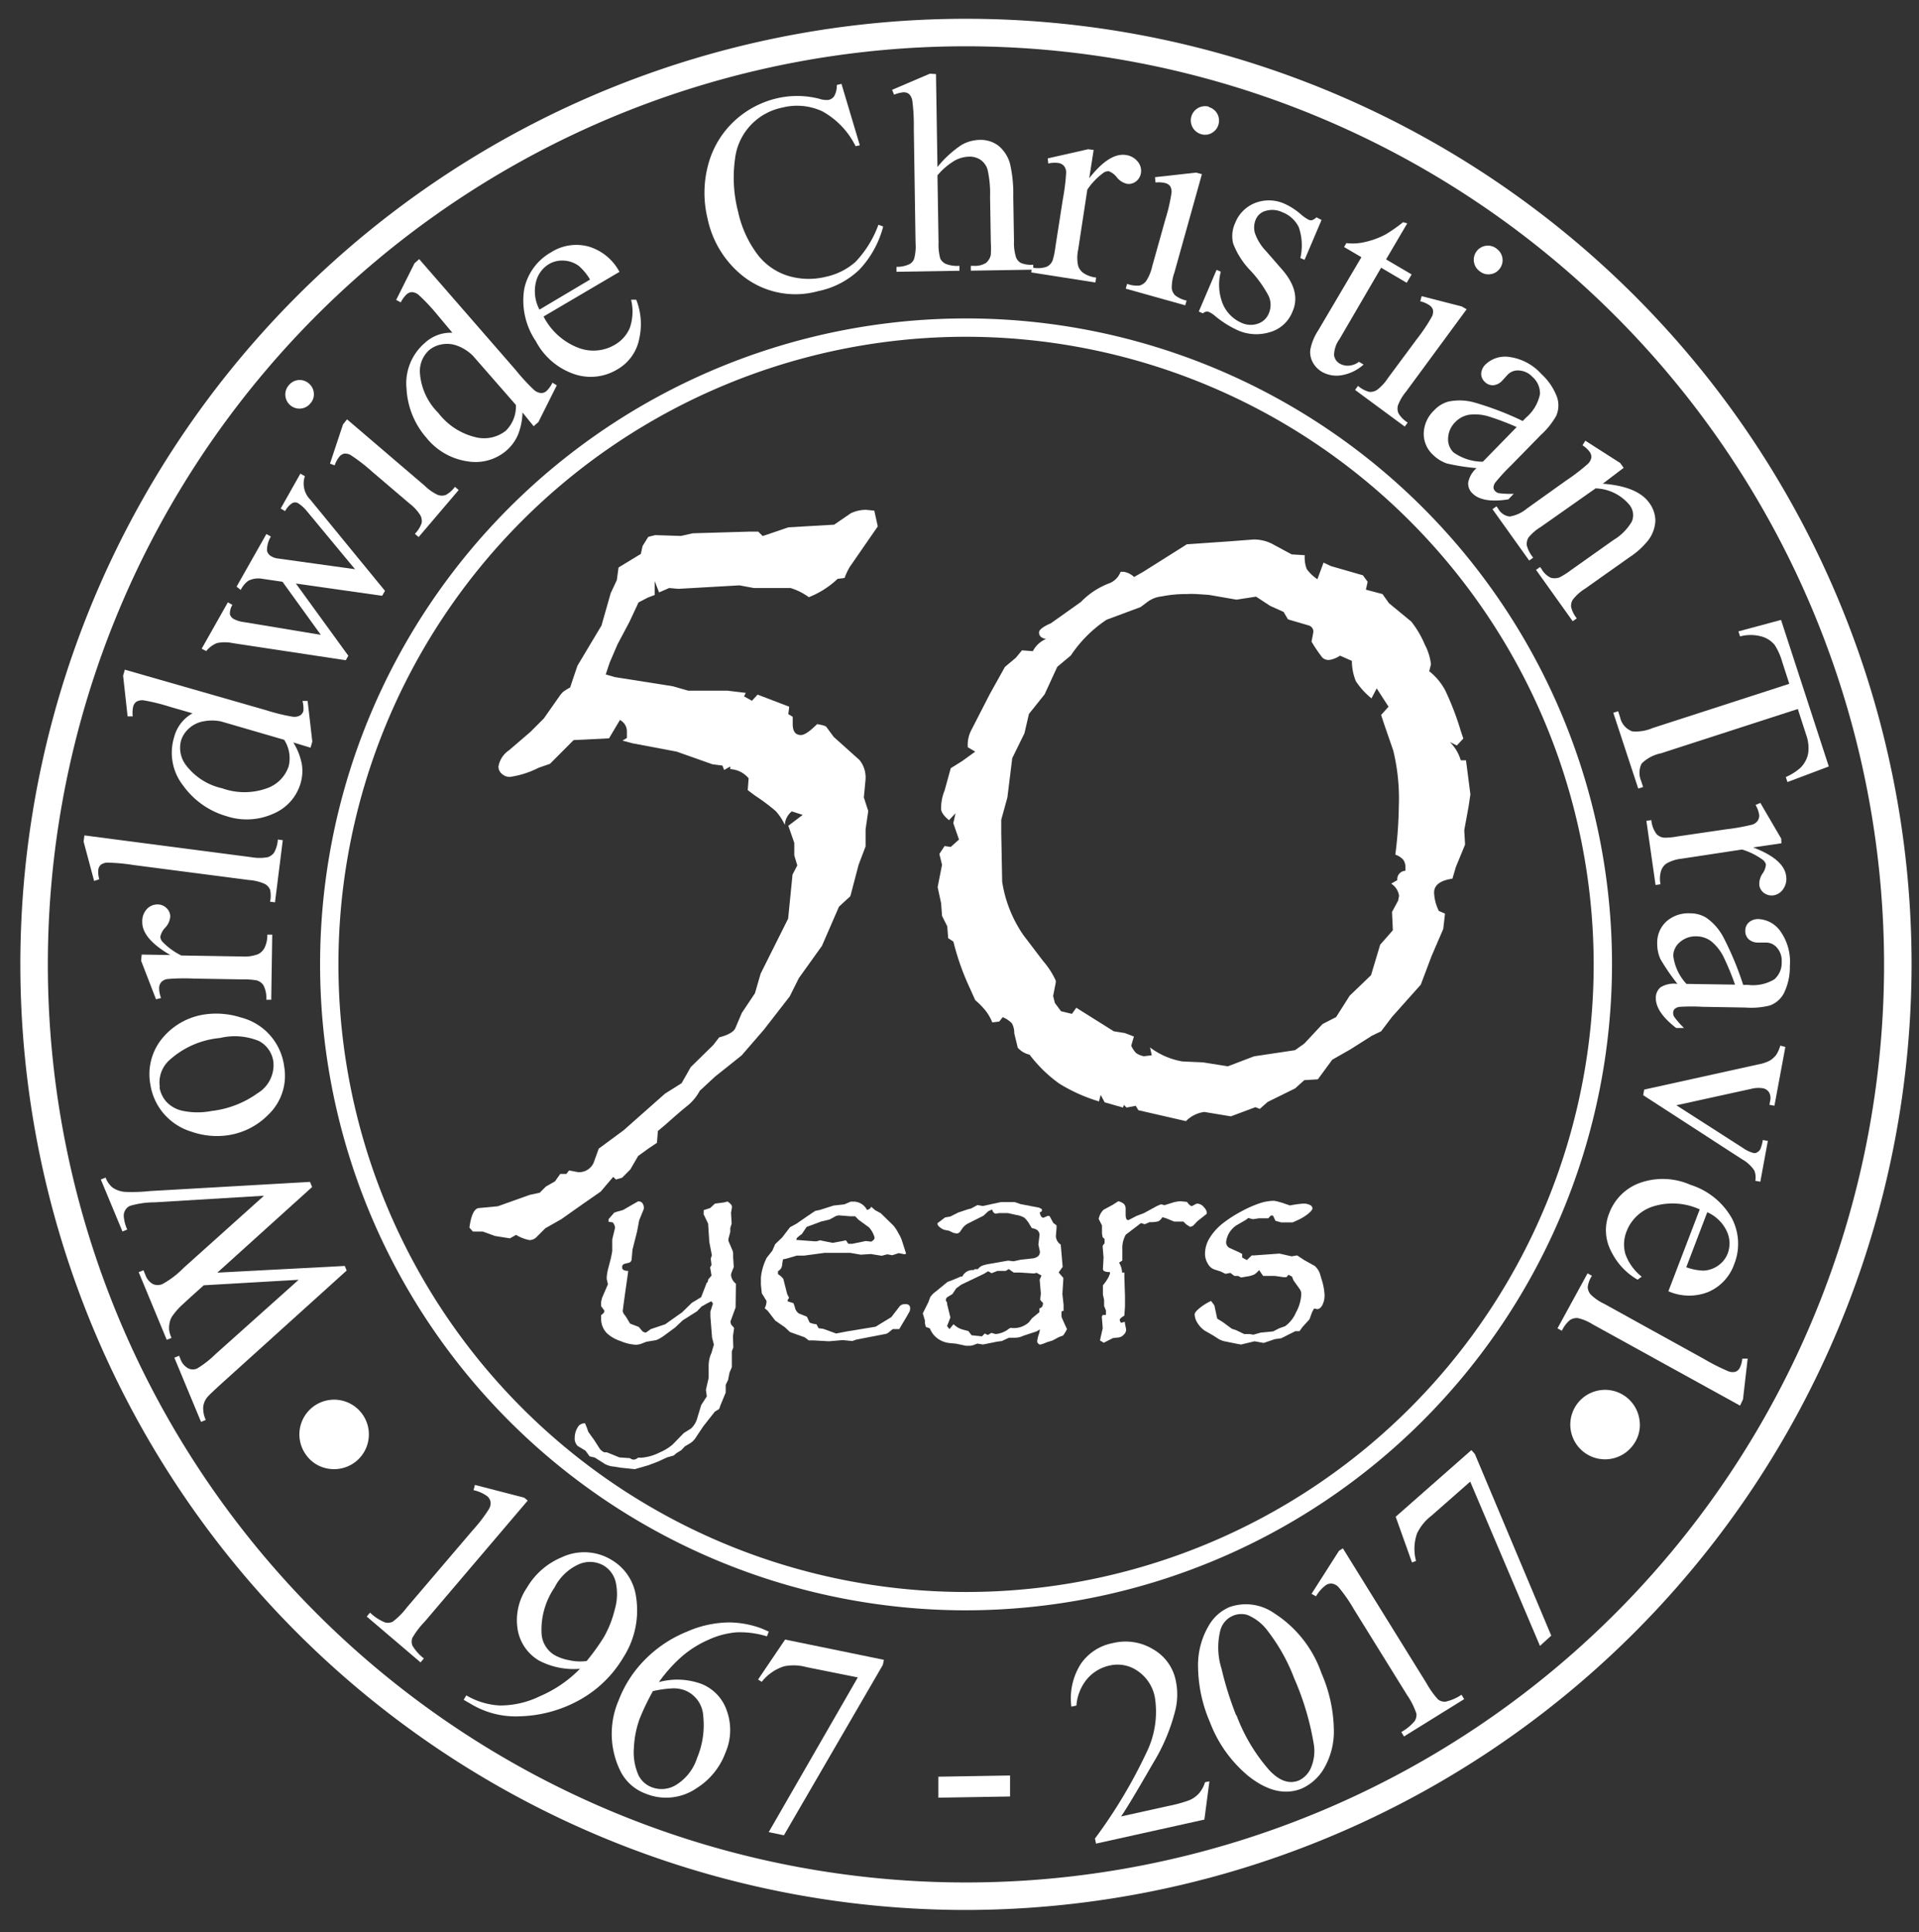
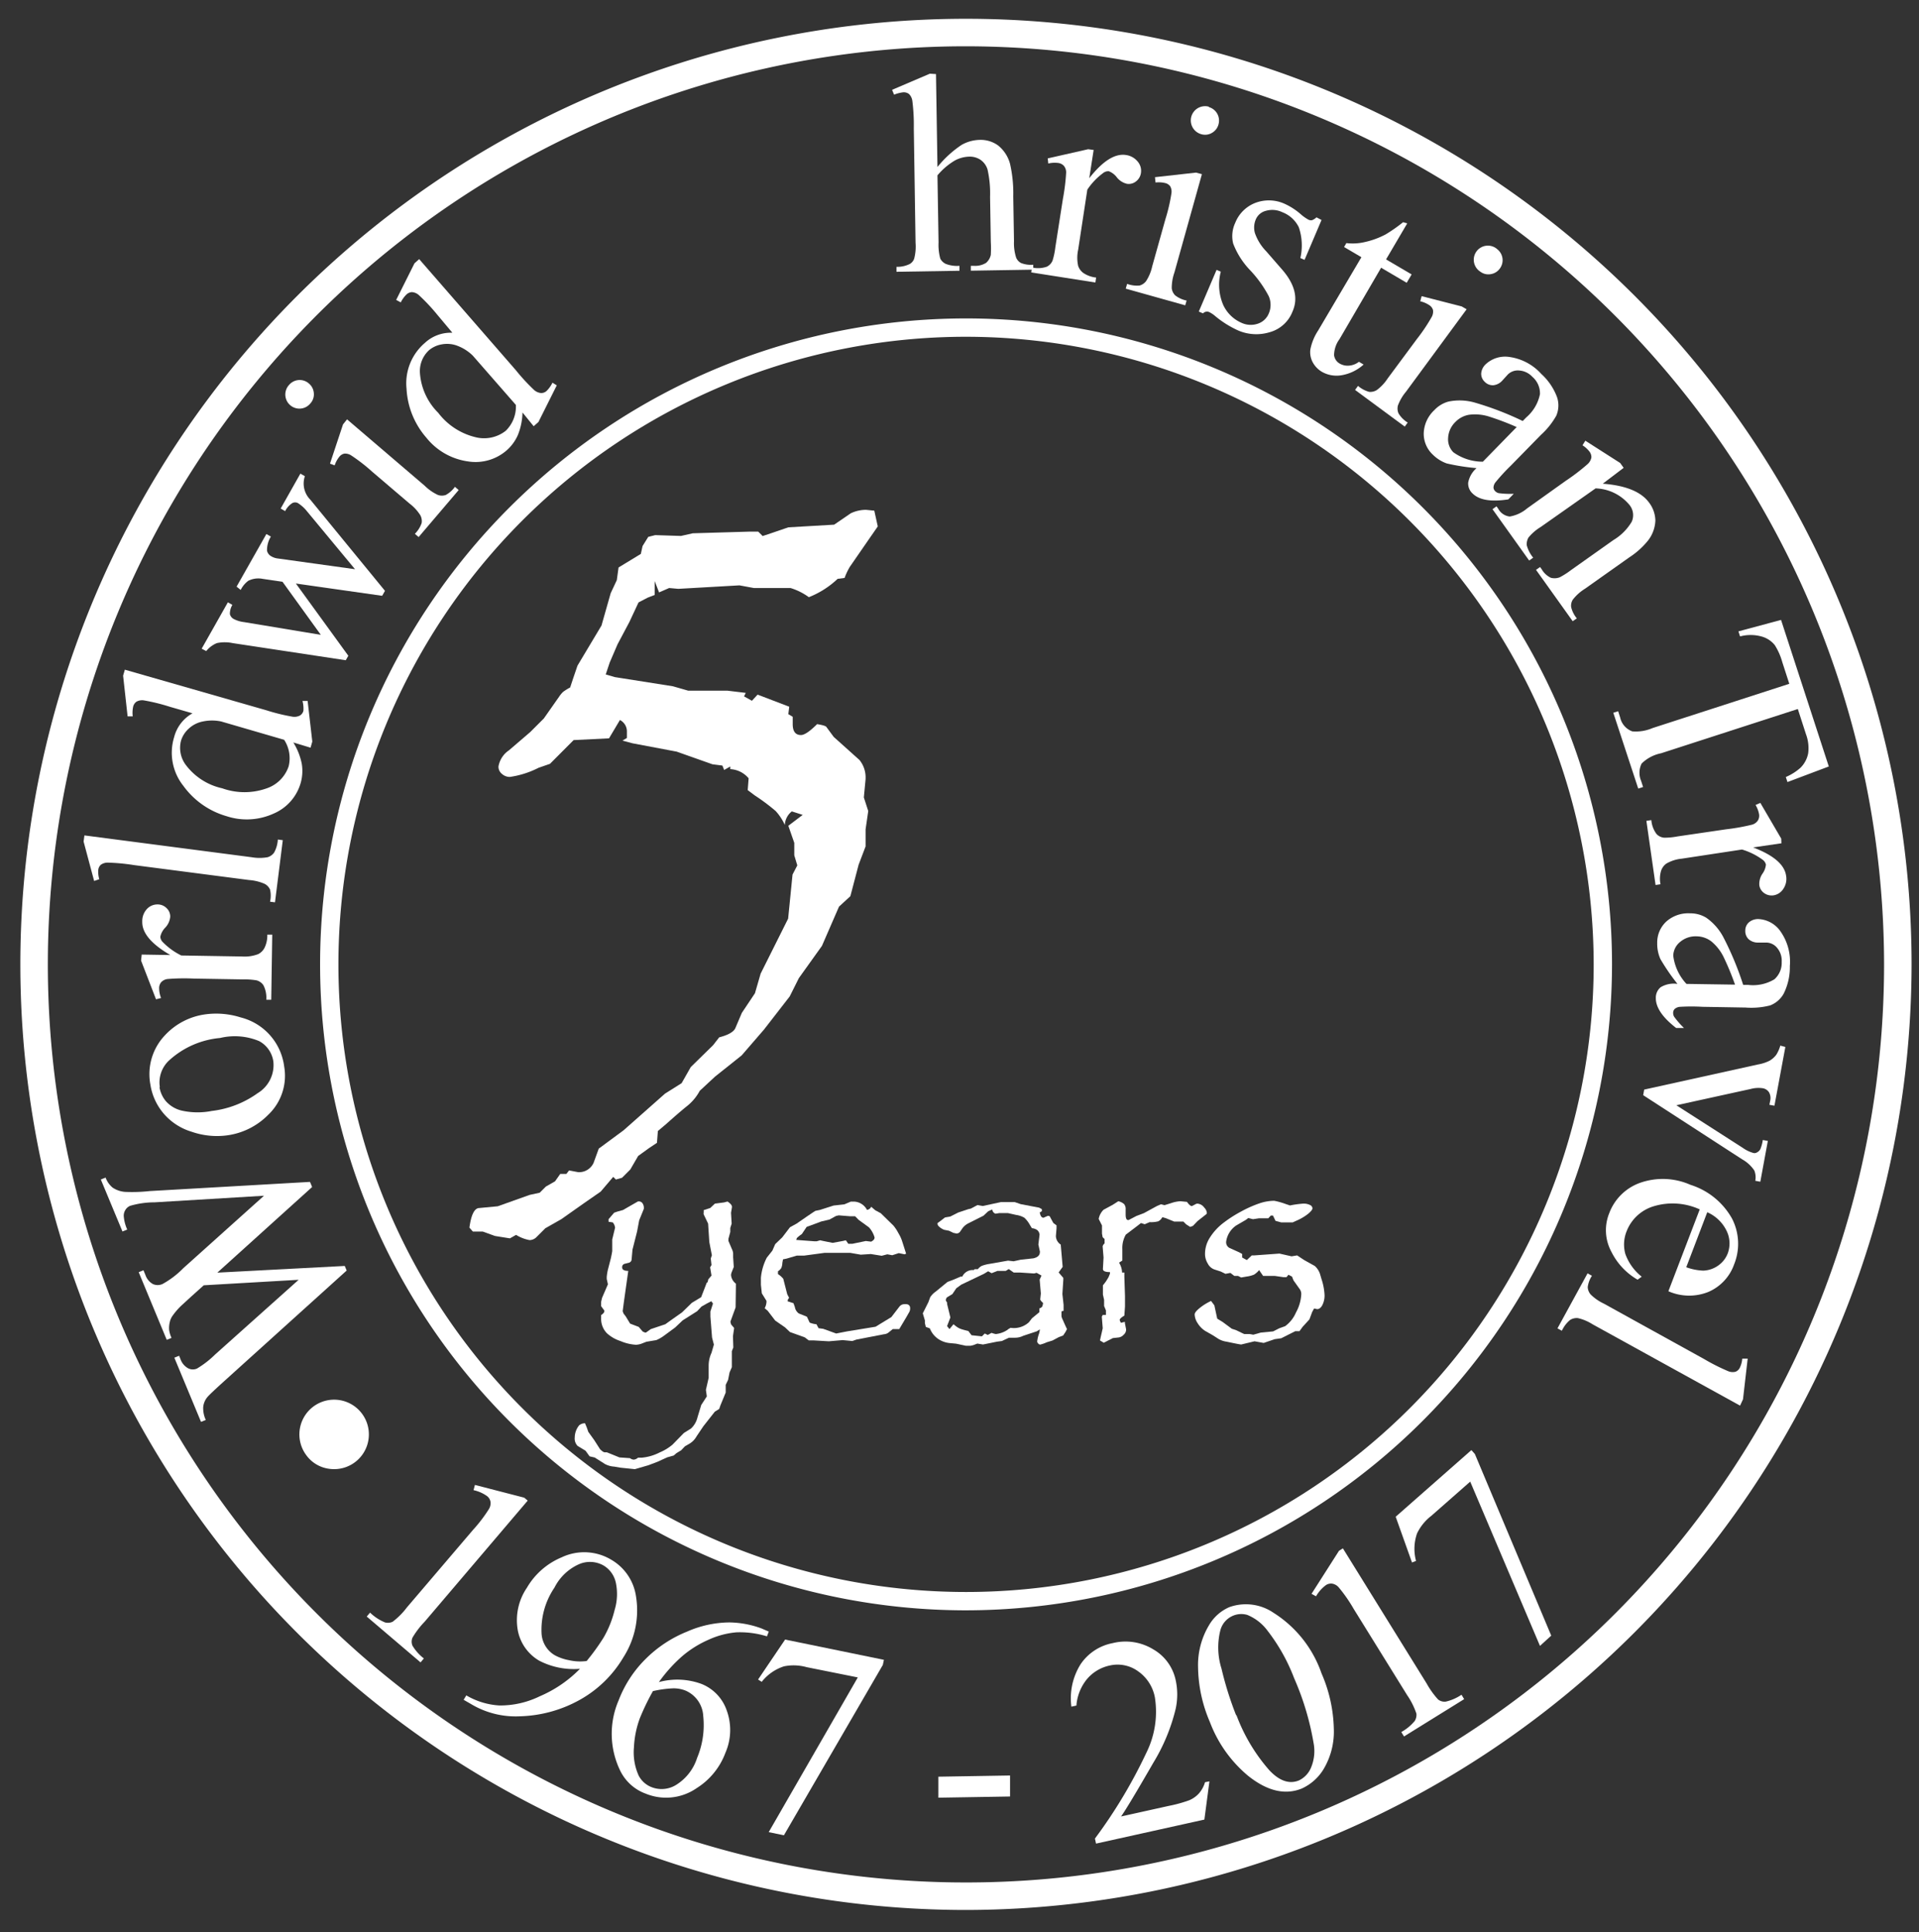
<svg xmlns="http://www.w3.org/2000/svg" id="Layer_1" data-name="Layer 1" viewBox="0 0 209.35 210.79">
  <rect x="0" y="0" width="209.35" height="210.79" fill="#333333" stroke="none" />
  <defs>
    <style>.cls-1{fill:#fff;}</style>
  </defs>
  <title>Artboard 1</title>
  <path class="cls-1" d="M105.39,208.37A103.16,103.16,0,1,1,208.54,105.21,103.28,103.28,0,0,1,105.39,208.37Zm0-203.32A100.16,100.16,0,1,0,205.54,105.21,100.27,100.27,0,0,0,105.39,5.05Z" />
  <path class="cls-1" d="M105.39,175.68a70.47,70.47,0,1,1,70.47-70.47A70.55,70.55,0,0,1,105.39,175.68Zm0-138.94a68.47,68.47,0,1,0,68.47,68.47A68.55,68.55,0,0,0,105.39,36.74Z" />
  <path class="cls-1" d="M33.41,158.75a3.79,3.79,0,1,1,2.5,1.49A3.66,3.66,0,0,1,33.41,158.75Z" />
  <path class="cls-1" d="M11,128.68l.52-.21a2.59,2.59,0,0,0,.76,1.09,2.83,2.83,0,0,0,1.36.47,17.51,17.51,0,0,0,2.7-.09l17.48-1,.23.56-10.34,9.34,13.9-.73.21.5L24.39,150.74q-1.5,1.36-1.75,1.66a2,2,0,0,0-.47,1.09,3,3,0,0,0,.28,1.42l-.52.21-2.91-7,.52-.21.14.34a1.83,1.83,0,0,0,.8,1,1.12,1.12,0,0,0,1,.06,10.41,10.41,0,0,0,2-1.55l9.1-8.14-10.35.6-1.36,1.22-1.09,1a7.45,7.45,0,0,0-1,1.17,1.85,1.85,0,0,0-.26.63,2.74,2.74,0,0,0-.07.85,3.3,3.3,0,0,0,.26.87l-.52.21-3.06-7.38.52-.21.21.5a1.79,1.79,0,0,0,.81,1,1.27,1.27,0,0,0,1.06,0A9.68,9.68,0,0,0,20,138.35l8.8-7.9-11.94.72a9.5,9.5,0,0,0-2.66.38,1.08,1.08,0,0,0-.52.45,1.17,1.17,0,0,0-.18.67,4.43,4.43,0,0,0,.38,1.47l-.52.21Z" />
  <path class="cls-1" d="M16.4,118.29A6.15,6.15,0,0,1,18,112.94a7.35,7.35,0,0,1,4.41-2.28,8.86,8.86,0,0,1,3.86.34A6.34,6.34,0,0,1,31,116.34a5.87,5.87,0,0,1-1.75,5.29,7.74,7.74,0,0,1-4.45,2.23,8.38,8.38,0,0,1-3.89-.39,6.47,6.47,0,0,1-3.12-2.06A6.39,6.39,0,0,1,16.4,118.29Zm1,.32a3.16,3.16,0,0,0,.7,1.53A3.34,3.34,0,0,0,20,121.2a8,8,0,0,0,3.11,0,10.7,10.7,0,0,0,5-1.94,3.58,3.58,0,0,0,1.71-3.46,3,3,0,0,0-1.55-2.22,6.88,6.88,0,0,0-4.26-.34,9.49,9.49,0,0,0-5.52,2.41A3.27,3.27,0,0,0,17.44,118.61Z" />
  <path class="cls-1" d="M15.46,104.14l3.12.05q-3.09-1.79-3.06-3.62A1.94,1.94,0,0,1,16,99.2a1.56,1.56,0,0,1,1.18-.53,1.38,1.38,0,0,1,1,.41,1.25,1.25,0,0,1,.39.94,2,2,0,0,1-.54,1.18,2,2,0,0,0-.54,1,.9.9,0,0,0,.29.6,7.28,7.28,0,0,0,2,1.44l6.64.11a4.12,4.12,0,0,0,1.75-.26,1.57,1.57,0,0,0,.69-.69,3.06,3.06,0,0,0,.3-1.43h.54l-.11,7.1h-.54a3,3,0,0,0-.31-1.58,1.29,1.29,0,0,0-.76-.54,7.88,7.88,0,0,0-1.47-.1l-5.37-.09a22.29,22.29,0,0,0-2.88.05,1.13,1.13,0,0,0-.68.35,1,1,0,0,0-.22.66,3,3,0,0,0,.21,1.06l-.55.14-1.63-4.22Z" />
  <path class="cls-1" d="M9.21,91.14l18.24,2.38a5,5,0,0,0,1.74,0,1.34,1.34,0,0,0,.71-.5,3.34,3.34,0,0,0,.41-1.43l.54.07L30,98.44l-.54-.07a2.94,2.94,0,0,0,0-1.32,1.31,1.31,0,0,0-.58-.62,5.09,5.09,0,0,0-1.7-.42L14.63,94.38a21.69,21.69,0,0,0-2.87-.27,1.26,1.26,0,0,0-.77.24.9.9,0,0,0-.27.57,2.82,2.82,0,0,0,.11,1l-.56.19L9.12,91.81Z" />
  <path class="cls-1" d="M32,81a7,7,0,0,1,.92,2.32,4.79,4.79,0,0,1-.13,2.14,5.17,5.17,0,0,1-2.92,3.29,7.06,7.06,0,0,1-5.16.29A8.82,8.82,0,0,1,20,85.73a5.8,5.8,0,0,1-1-5.32,4.16,4.16,0,0,1,2-2.59l-2.46-.71a21.05,21.05,0,0,0-2.84-.7,1.27,1.27,0,0,0-.81.14.93.93,0,0,0-.36.53,3.19,3.19,0,0,0-.05,1.07l-.56,0-.49-4.44.19-.65,15.41,4.42a21.41,21.41,0,0,0,2.89.71,1.32,1.32,0,0,0,.82-.14.87.87,0,0,0,.36-.5A3.3,3.3,0,0,0,33,76.47h.56l.51,4.43-.19.67Zm-1-.29-6.87-2a4.84,4.84,0,0,0-2,0,3.15,3.15,0,0,0-1.56.8,2.92,2.92,0,0,0-.82,1.29,3.1,3.1,0,0,0,.49,2.61,6.79,6.79,0,0,0,4,2.59,7.22,7.22,0,0,0,4.87,0,3.82,3.82,0,0,0,2.38-2.4A3.69,3.69,0,0,0,31,80.71Z" />
  <path class="cls-1" d="M22,70.77l2.86-5.06.49.28A1.88,1.88,0,0,0,25.08,67a.83.83,0,0,0,.44.54,3.23,3.23,0,0,0,1.11.33L35,69.26l-4.18-5.79-2.17-.32a2.44,2.44,0,0,0-1.56.21,2.77,2.77,0,0,0-.83,1L25.81,64l3.25-5.74.49.28a2.8,2.8,0,0,0-.42,1.54.93.93,0,0,0,.52.64,1.73,1.73,0,0,0,.6.2l8.48,1.18-5.24-6.32a4,4,0,0,0-1-.9.65.65,0,0,0-.59,0,2.18,2.18,0,0,0-.79.88l-.49-.28,2.15-3.81.49.28a2.5,2.5,0,0,0,.6,2.57L42,64.46l-.31.54-9.41-1.34L38,71.54l-.28.49L25.38,70.16a4.19,4.19,0,0,0-1.72,0,2.89,2.89,0,0,0-1.16.87Z" />
  <path class="cls-1" d="M31.53,42a1.52,1.52,0,0,1,2.16-.17,1.5,1.5,0,0,1,.54,1A1.46,1.46,0,0,1,33.87,44a1.54,1.54,0,1,1-2.34-2Zm6.33,3.75L46.34,53a5.15,5.15,0,0,0,1.44,1,1.32,1.32,0,0,0,.85,0,3,3,0,0,0,1-.89l.41.35-4.37,5.13-.41-.35A3.13,3.13,0,0,0,46,57.06a1.35,1.35,0,0,0-.14-.84,4.9,4.9,0,0,0-1.19-1.29l-4.07-3.47a18.86,18.86,0,0,0-2.31-1.79,1.19,1.19,0,0,0-.73-.18.94.94,0,0,0-.55.35,3,3,0,0,0-.5.93L36,50.58l1.42-4.28Z" />
  <path class="cls-1" d="M57,45a7,7,0,0,1-.5,2.45,4.79,4.79,0,0,1-1.27,1.72A5.17,5.17,0,0,1,51,50.33a7.05,7.05,0,0,1-4.48-2.57,8.82,8.82,0,0,1-2.17-5.35,5.8,5.8,0,0,1,2-5,4.16,4.16,0,0,1,3-1.11L47.7,34.33a20.84,20.84,0,0,0-2-2.13,1.26,1.26,0,0,0-.76-.33.93.93,0,0,0-.59.25,3.2,3.2,0,0,0-.63.87l-.5-.27,2-4,.51-.45L56.27,40.38a21.39,21.39,0,0,0,2,2.17,1.33,1.33,0,0,0,.77.33.88.88,0,0,0,.58-.22,3.27,3.27,0,0,0,.65-.91l.47.29-2,4-.52.46Zm-.7-.8L51.58,38.8a4.83,4.83,0,0,0-1.64-1.06,3.15,3.15,0,0,0-1.75-.17,2.93,2.93,0,0,0-1.38.63,3.1,3.1,0,0,0-1,2.46,6.79,6.79,0,0,0,2,4.38,7.23,7.23,0,0,0,4.08,2.66A3.82,3.82,0,0,0,55.17,47,3.69,3.69,0,0,0,56.28,44.18Z" />
-   <path class="cls-1" d="M59.3,34.53a7.13,7.13,0,0,0,3.76,3.4,4.57,4.57,0,0,0,4-.31,3.86,3.86,0,0,0,1.65-1.85,5.53,5.53,0,0,0,.14-3.07l.56,0a7.22,7.22,0,0,1,.34,4.19,4.93,4.93,0,0,1-2.42,3.42,5.59,5.59,0,0,1-4.67.51,7.45,7.45,0,0,1-4.2-3.59,7.91,7.91,0,0,1-1.27-5.7,6,6,0,0,1,2.92-4,5.12,5.12,0,0,1,4.08-.64,5.63,5.63,0,0,1,3.39,2.77Zm-.45-.75,5.52-3.28A6,6,0,0,0,63.13,29a3,3,0,0,0-1.65-.57,2.84,2.84,0,0,0-1.59.38,3.13,3.13,0,0,0-1.43,2A4.24,4.24,0,0,0,58.85,33.77Z" />
-   <path class="cls-1" d="M91.8,9.15l2,6.7-.46.1a8.79,8.79,0,0,0-3.62-3.8,6.53,6.53,0,0,0-4.38-.41,6.47,6.47,0,0,0-5.16,5.64,14.74,14.74,0,0,0,.34,5.71,12,12,0,0,0,2,4.51,6.7,6.7,0,0,0,3.32,2.45,7.74,7.74,0,0,0,4.23.15,7.11,7.11,0,0,0,3.25-1.62,11.64,11.64,0,0,0,2.51-4.06l.52.19a10.77,10.77,0,0,1-2.61,4.72,9.12,9.12,0,0,1-4.48,2.33,9.25,9.25,0,0,1-8.55-1.92,10.82,10.82,0,0,1-3.52-6A11.78,11.78,0,0,1,77.25,18a10,10,0,0,1,2.8-4.74,10.25,10.25,0,0,1,4.82-2.56,9.67,9.67,0,0,1,4.52.08,2.39,2.39,0,0,0,1,.12A1,1,0,0,0,91,10.5a2.36,2.36,0,0,0,.29-1.23Z" />
  <path class="cls-1" d="M102.11,8.08l.16,10.14a11.71,11.71,0,0,1,2.63-2.41,4.17,4.17,0,0,1,2-.55,3.23,3.23,0,0,1,2,.62,3.85,3.85,0,0,1,1.29,2,14.47,14.47,0,0,1,.35,3.54l.08,4.9a5.14,5.14,0,0,0,.24,1.8,1.18,1.18,0,0,0,.52.57,2.89,2.89,0,0,0,1.34.19v.54l-6.81.11V29h.32a2.26,2.26,0,0,0,1.34-.32,1.57,1.57,0,0,0,.52-.88,12,12,0,0,0,0-1.42l-.08-4.9a11.78,11.78,0,0,0-.28-3,2,2,0,0,0-.77-1.05,2.12,2.12,0,0,0-1.25-.34,3.5,3.5,0,0,0-1.54.42,7.39,7.39,0,0,0-1.9,1.62l.12,7.32a5.7,5.7,0,0,0,.19,1.77,1.29,1.29,0,0,0,.6.57,3.36,3.36,0,0,0,1.49.21v.54l-6.87.11v-.54a3.06,3.06,0,0,0,1.45-.31,1.08,1.08,0,0,0,.48-.58,5.23,5.23,0,0,0,.15-1.73L99.69,14A20.91,20.91,0,0,0,99.53,11a1.3,1.3,0,0,0-.36-.74.94.94,0,0,0-.63-.19,3.68,3.68,0,0,0-1,.26l-.22-.53,4.12-1.76Z" />
  <path class="cls-1" d="M119.31,16.36l-.48,3.08q2.2-2.81,4-2.53a2,2,0,0,1,1.28.71,1.56,1.56,0,0,1,.36,1.24,1.39,1.39,0,0,1-.54.93,1.26,1.26,0,0,1-1,.26,2,2,0,0,1-1.09-.7,2,2,0,0,0-.88-.67.9.9,0,0,0-.63.21,7.26,7.26,0,0,0-1.71,1.8l-1,6.56a4.11,4.11,0,0,0,0,1.76,1.57,1.57,0,0,0,.58.78,3.07,3.07,0,0,0,1.38.49l-.08.54-7-1.1.08-.54a2.94,2.94,0,0,0,1.61-.08,1.29,1.29,0,0,0,.64-.68,7.84,7.84,0,0,0,.3-1.44l.83-5.31a22.33,22.33,0,0,0,.35-2.86,1.13,1.13,0,0,0-.25-.72,1,1,0,0,0-.62-.31,3,3,0,0,0-1.08.06l-.06-.56,4.41-1Z" />
  <path class="cls-1" d="M131.12,19l-3,10.73a5.09,5.09,0,0,0-.29,1.72,1.32,1.32,0,0,0,.37.77,3,3,0,0,0,1.25.57l-.15.52-6.49-1.82.15-.52a3.14,3.14,0,0,0,1.36.18,1.35,1.35,0,0,0,.71-.48,4.89,4.89,0,0,0,.67-1.62l1.44-5.14a19,19,0,0,0,.66-2.85,1.19,1.19,0,0,0-.14-.74.94.94,0,0,0-.55-.35,3,3,0,0,0-1.05-.06l-.06-.58,4.48-.5Zm.75-7.32a1.53,1.53,0,0,1,1.06,1.89,1.5,1.5,0,0,1-.72.93,1.46,1.46,0,0,1-1.16.14,1.54,1.54,0,1,1,.83-3Z" />
  <path class="cls-1" d="M144.17,24l-1.85,4.35-.46-.2a6.14,6.14,0,0,0-.17-3.36,3.32,3.32,0,0,0-1.8-1.64,2.53,2.53,0,0,0-1.79-.15,1.62,1.62,0,0,0-1.08.89,2.25,2.25,0,0,0-.12,1.53,5.37,5.37,0,0,0,1.24,2l1.61,1.85Q142,31.77,141,34a3.73,3.73,0,0,1-2.51,2.25,5,5,0,0,1-3.4-.19,11,11,0,0,1-2.5-1.56,3,3,0,0,0-.69-.46.6.6,0,0,0-.66.15l-.46-.2,1.94-4.55.46.2a5.63,5.63,0,0,0,.24,3.57,3.91,3.91,0,0,0,2,2,2.4,2.4,0,0,0,1.81.1,1.94,1.94,0,0,0,1.18-1.1,2.35,2.35,0,0,0,0-1.9,12.79,12.79,0,0,0-2-2.8,8.68,8.68,0,0,1-1.88-2.94,3.41,3.41,0,0,1,.23-2.27,3.84,3.84,0,0,1,2.2-2.17,4.15,4.15,0,0,1,3.24.13,7.16,7.16,0,0,1,1.69,1.1,4.63,4.63,0,0,0,.86.61.6.6,0,0,0,.39.05,1.45,1.45,0,0,0,.48-.31Z" />
  <path class="cls-1" d="M153.52,24.37l-2.31,3.93L154,29.94l-.54.91-2.79-1.64L146.13,37a3,3,0,0,0-.59,1.76,1.23,1.23,0,0,0,.62.91,1.73,1.73,0,0,0,1,.22,2,2,0,0,0,1.09-.42l.51.3a4.76,4.76,0,0,1-2.42,1.17,3.23,3.23,0,0,1-2.1-.36,2.69,2.69,0,0,1-1-1,2.33,2.33,0,0,1-.29-1.45,5.79,5.79,0,0,1,.85-2.07l4.72-8-1.89-1.11.25-.43a5.72,5.72,0,0,0,2-.11,9,9,0,0,0,2.29-.84,17.06,17.06,0,0,0,1.9-1.33Z" />
  <path class="cls-1" d="M160,33.74l-6.62,9a5.11,5.11,0,0,0-.88,1.51,1.33,1.33,0,0,0,.07.85,3,3,0,0,0,1,1l-.32.44-5.42-4,.32-.44a3.13,3.13,0,0,0,1.21.65,1.34,1.34,0,0,0,.83-.19,4.9,4.9,0,0,0,1.2-1.28l3.18-4.29a19,19,0,0,0,1.63-2.43,1.2,1.2,0,0,0,.13-.74.94.94,0,0,0-.39-.52,3,3,0,0,0-1-.43l.15-.56,4.37,1.12Zm3.3-6.58a1.52,1.52,0,0,1,.32,2.14,1.5,1.5,0,0,1-1,.61,1.46,1.46,0,0,1-1.14-.28,1.54,1.54,0,1,1,1.83-2.47Z" />
  <path class="cls-1" d="M161.08,51.07a23,23,0,0,1-3.25-.51,4.11,4.11,0,0,1-1.51-.95,3.12,3.12,0,0,1-1-2.36,3.61,3.61,0,0,1,1.15-2.5,3.3,3.3,0,0,1,1.55-.94,6,6,0,0,1,2.9.12,33.58,33.58,0,0,1,5.2,2l.38-.39A4.52,4.52,0,0,0,168,43a2.38,2.38,0,0,0-.83-1.89,2.16,2.16,0,0,0-1.44-.69,1.55,1.55,0,0,0-1.24.44l-.59.65a1.52,1.52,0,0,1-1,.52,1.22,1.22,0,0,1-.93-.38,1.18,1.18,0,0,1-.38-.92,1.54,1.54,0,0,1,.5-1,3.1,3.1,0,0,1,2.62-.78,5.75,5.75,0,0,1,3.43,1.84,6.49,6.49,0,0,1,1.73,2.56,2.85,2.85,0,0,1-.09,2,8.27,8.27,0,0,1-1.67,2.09l-3.29,3.36a21.56,21.56,0,0,0-1.65,1.79,1,1,0,0,0-.24.6.59.59,0,0,0,.18.39.83.83,0,0,0,.38.22,9.4,9.4,0,0,0,1.65.07l-.59.61q-2.8.44-3.9-.64a1.47,1.47,0,0,1-.48-1.19A2.78,2.78,0,0,1,161.08,51.07Zm.69-.7,3.69-3.78a29.8,29.8,0,0,0-3-1.14,5.09,5.09,0,0,0-2.2-.2,2.69,2.69,0,0,0-1.48.78,2.6,2.6,0,0,0-.8,1.75,2,2,0,0,0,.57,1.56A5.5,5.5,0,0,0,161.77,50.37Z" />
  <path class="cls-1" d="M174.85,52.77q3.8.29,5.08,2.1a3.34,3.34,0,0,1,.66,1.92,3.8,3.8,0,0,1-.77,2.14,8.64,8.64,0,0,1-2.08,1.88l-4.83,3.42a5,5,0,0,0-1.34,1.21,1.25,1.25,0,0,0-.17.78,3,3,0,0,0,.62,1.24l-.45.31-4-5.6.44-.31.17.23a2.31,2.31,0,0,0,1,.94,1.54,1.54,0,0,0,1-.06,8.77,8.77,0,0,0,1.2-.77l4.63-3.28a5.76,5.76,0,0,0,2-2,1.76,1.76,0,0,0-.26-1.85,5,5,0,0,0-3.68-1.79l-6,4.22a5.22,5.22,0,0,0-1.32,1.14,1.4,1.4,0,0,0-.19.85,3.62,3.62,0,0,0,.7,1.35l-.44.31-4-5.6.44-.31.18.25a1.63,1.63,0,0,0,1.26.86,3.93,3.93,0,0,0,1.89-.88l4.2-3a22.37,22.37,0,0,0,2.42-1.85,1.31,1.31,0,0,0,.4-.71,1,1,0,0,0-.2-.63,2.91,2.91,0,0,0-.77-.7l.31-.5,3.8,2.43.38.53Z" />
  <path class="cls-1" d="M199.51,83.62,195,85.32l-.18-.55a5.82,5.82,0,0,0,1.59-1,3,3,0,0,0,.85-1.59,4.35,4.35,0,0,0-.24-2.08l-.89-2.75-14.92,4.83a4.2,4.2,0,0,0-2.12,1.12,2.27,2.27,0,0,0-.06,1.88l.22.68-.53.17L176,77.76l.53-.17.22.69a2.08,2.08,0,0,0,1.32,1.51,4.61,4.61,0,0,0,2.21-.36l14.92-4.83-.76-2.35a6.9,6.9,0,0,0-.83-1.88,2.8,2.8,0,0,0-1.47-.94,4.47,4.47,0,0,0-2.31,0l-.18-.55,4.65-1.25Z" />
  <path class="cls-1" d="M194.34,92l-3.09.45q3.34,1.27,3.6,3.08a1.94,1.94,0,0,1-.3,1.44,1.56,1.56,0,0,1-1.08.71,1.39,1.39,0,0,1-1-.24,1.26,1.26,0,0,1-.54-.87,2,2,0,0,1,.34-1.25,2,2,0,0,0,.38-1,.91.91,0,0,0-.38-.54,7.29,7.29,0,0,0-2.23-1.1l-6.58,1a4.1,4.1,0,0,0-1.68.54,1.57,1.57,0,0,0-.57.79,3.05,3.05,0,0,0-.06,1.46l-.54.08-1-7,.54-.08a2.94,2.94,0,0,0,.56,1.51,1.29,1.29,0,0,0,.84.41,7.69,7.69,0,0,0,1.46-.14l5.32-.78a22.37,22.37,0,0,0,2.84-.51,1.13,1.13,0,0,0,.61-.46,1,1,0,0,0,.12-.68,3,3,0,0,0-.38-1l.52-.23,2.28,3.9Z" />
  <path class="cls-1" d="M183,107.34a22.7,22.7,0,0,1-1.86-2.71,4.1,4.1,0,0,1-.35-1.75,3.12,3.12,0,0,1,1-2.35,3.61,3.61,0,0,1,2.6-.89,3.3,3.3,0,0,1,1.75.48,6,6,0,0,1,1.9,2.19,33.64,33.64,0,0,1,2.13,5.14h.54a4.52,4.52,0,0,0,2.86-.61,2.38,2.38,0,0,0,.8-1.9,2.15,2.15,0,0,0-.49-1.52,1.55,1.55,0,0,0-1.17-.59l-.88,0a1.51,1.51,0,0,1-1.07-.37,1.22,1.22,0,0,1-.36-.94,1.18,1.18,0,0,1,.41-.91,1.54,1.54,0,0,1,1.08-.34,3.1,3.1,0,0,1,2.37,1.37,5.74,5.74,0,0,1,1,3.76,6.47,6.47,0,0,1-.67,3,2.85,2.85,0,0,1-1.49,1.29,8.27,8.27,0,0,1-2.67.23l-4.71-.08a21.14,21.14,0,0,0-2.43,0,1,1,0,0,0-.6.24.59.59,0,0,0-.16.4.84.84,0,0,0,.1.43,9.55,9.55,0,0,0,1.08,1.24h-.85q-2.24-1.73-2.22-3.28a1.47,1.47,0,0,1,.53-1.17A2.78,2.78,0,0,1,183,107.34Zm1,0,5.28.08a29.76,29.76,0,0,0-1.24-3,5.11,5.11,0,0,0-1.36-1.73,2.69,2.69,0,0,0-1.58-.54,2.6,2.6,0,0,0-1.82.62,2,2,0,0,0-.74,1.49A5.49,5.49,0,0,0,184,107.36Z" />
  <path class="cls-1" d="M194.77,114.22l-1.19,6.41-.55-.1.08-.42a1.28,1.28,0,0,0-.12-.94,1,1,0,0,0-.7-.45,3.23,3.23,0,0,0-1.29.08l-8.12,1.78,7.22,4.63a3.76,3.76,0,0,0,1.2.58.5.5,0,0,0,.36-.06.84.84,0,0,0,.38-.36,4.19,4.19,0,0,0,.27-1l.55.1-.82,4.45-.55-.1a2,2,0,0,0-.11-1.13,3.87,3.87,0,0,0-1.32-1.21l-10.8-7,.11-.61,12.41-2.74a4.52,4.52,0,0,0,1.27-.41,2.51,2.51,0,0,0,.73-.65,3.83,3.83,0,0,0,.44-1Z" />
  <path class="cls-1" d="M185.43,131.94a7.12,7.12,0,0,0-5.06-.33,4.57,4.57,0,0,0-2.91,2.7,3.86,3.86,0,0,0-.15,2.48,5.53,5.53,0,0,0,1.79,2.49l-.45.33a7.21,7.21,0,0,1-2.87-3.07,4.93,4.93,0,0,1-.22-4.19,5.59,5.59,0,0,1,3.34-3.3,7.45,7.45,0,0,1,5.52.21,7.9,7.9,0,0,1,4.53,3.68,6,6,0,0,1,.23,5,5.12,5.12,0,0,1-2.8,3,5.62,5.62,0,0,1-4.37-.07Zm.82.31-2.29,6a6,6,0,0,0,1.87.37,3,3,0,0,0,1.65-.58,2.85,2.85,0,0,0,1-1.29,3.12,3.12,0,0,0-.11-2.45A4.23,4.23,0,0,0,186.25,132.25Z" />
  <path class="cls-1" d="M189.83,153.35l-16.1-8.88a5,5,0,0,0-1.6-.67,1.35,1.35,0,0,0-.84.2,3.35,3.35,0,0,0-.9,1.18l-.48-.26,3.28-6,.48.26a2.93,2.93,0,0,0-.46,1.24,1.32,1.32,0,0,0,.31.79,5.08,5.08,0,0,0,1.43,1l11,6.08a21.75,21.75,0,0,0,2.58,1.3,1.26,1.26,0,0,0,.81.06.9.9,0,0,0,.46-.43,2.83,2.83,0,0,0,.27-1l.59,0-.51,4.44Z" />
-   <path class="cls-1" d="M178.17,157.64a3.79,3.79,0,1,1,.67-2.84A3.66,3.66,0,0,1,178.17,157.64Z" />
  <path class="cls-1" d="M51.81,162l5.38,1.39.38.32L46.32,176.93A9.19,9.19,0,0,0,45,178.66a1.12,1.12,0,0,0,0,.88,5.08,5.08,0,0,0,1.24,1.39l-.36.43-5.87-5,.36-.43A5.2,5.2,0,0,0,42,177a1.24,1.24,0,0,0,.83-.07,8,8,0,0,0,1.57-1.58l7.19-8.43a16.29,16.29,0,0,0,1.75-2.29,1.21,1.21,0,0,0,.17-.79,1,1,0,0,0-.36-.61,4,4,0,0,0-1.49-.66Z" />
  <path class="cls-1" d="M50.58,185.44l.29-.48a8.06,8.06,0,0,0,3.61,1.1,9.82,9.82,0,0,0,4.4-1,13.61,13.61,0,0,0,4.39-3,8.15,8.15,0,0,1-4.47-.9,4.87,4.87,0,0,1-2.32-3.34,6.29,6.29,0,0,1,1-4.6,7.9,7.9,0,0,1,3.79-3.32,5.74,5.74,0,0,1,5.48.3,5.53,5.53,0,0,1,2.64,4A9.5,9.5,0,0,1,68,180.82a12.71,12.71,0,0,1-4.72,4.61,14.16,14.16,0,0,1-6.54,1.81,9.47,9.47,0,0,1-5.38-1.35ZM64,181.21a24.12,24.12,0,0,0,1.85-2.56,11.31,11.31,0,0,0,1.2-3,6,6,0,0,0,.13-3,2.88,2.88,0,0,0-1.32-1.85,3,3,0,0,0-2.65-.17,5.5,5.5,0,0,0-2.72,2.57,8.18,8.18,0,0,0-1.41,5,2.94,2.94,0,0,0,1.41,2.36,5.15,5.15,0,0,0,1.59.56A5.36,5.36,0,0,0,64,181.21Z" />
  <path class="cls-1" d="M83.87,178l-.2.52a10,10,0,0,0-3.33-.44,9.15,9.15,0,0,0-3,.79,11.54,11.54,0,0,0-2.9,1.8,16.36,16.36,0,0,0-2.56,2.84,7.67,7.67,0,0,1,4.62.19,4.78,4.78,0,0,1,2.78,2.9,6.22,6.22,0,0,1-.14,4.62A7.73,7.73,0,0,1,76,195.08a5.86,5.86,0,0,1-5.56.6,5,5,0,0,1-2.82-2.59,9.21,9.21,0,0,1-.13-7.59A12.75,12.75,0,0,1,70.42,181a13.54,13.54,0,0,1,4.54-3,11.64,11.64,0,0,1,4.6-1,10.47,10.47,0,0,1,3.5.65Zm-12.62,6.46a26.09,26.09,0,0,0-1.45,3,10.54,10.54,0,0,0-.64,3.14,6.18,6.18,0,0,0,.51,3.1A2.67,2.67,0,0,0,71.16,195a3,3,0,0,0,2.64-.3,5.38,5.38,0,0,0,2.25-2.92,9.25,9.25,0,0,0,.67-4.55,3.2,3.2,0,0,0-2-2.82,3.6,3.6,0,0,0-1.24-.22A12,12,0,0,0,71.25,184.49Z" />
  <path class="cls-1" d="M85.65,178.87l10.78,2.21-.12.56L85.52,200.22l-1.66-.34L93.58,183,88,181.88a5.28,5.28,0,0,0-2.47-.09,5.08,5.08,0,0,0-2.43,1.69l-.4-.25Z" />
  <path class="cls-1" d="M102.37,193.83l7.82-.13,0,2.29-7.82.13Z" />
  <path class="cls-1" d="M131.94,194.34l-.55,4.17-11.82,2.62-.12-.55a54.65,54.65,0,0,0,5.63-9.4,10.06,10.06,0,0,0,.91-6,4.47,4.47,0,0,0-1.86-2.87,3.81,3.81,0,0,0-3.06-.61,4.47,4.47,0,0,0-2.46,1.45,5.14,5.14,0,0,0-1.18,2.92l-.55.12a7,7,0,0,1,1-4.62,5.44,5.44,0,0,1,3.5-2.31,5.79,5.79,0,0,1,4.42.67,5.08,5.08,0,0,1,2.45,3.33,7.33,7.33,0,0,1,0,3.2,20.56,20.56,0,0,1-2.43,5.85q-2.79,4.84-3.52,5.86l5.23-1.16a14.62,14.62,0,0,0,2.21-.61,3,3,0,0,0,1.05-.74,3.23,3.23,0,0,0,.67-1.23Z" />
  <path class="cls-1" d="M132,187.89a15.63,15.63,0,0,1-1.3-6,8.46,8.46,0,0,1,1.18-4.56,4.75,4.75,0,0,1,2.24-2,5.36,5.36,0,0,1,4.83.63,12.73,12.73,0,0,1,5.22,6.6,15.93,15.93,0,0,1,1.34,6,8,8,0,0,1-1.06,4.35,5.37,5.37,0,0,1-2.43,2.21q-2.72,1.11-5.84-1.37A14.09,14.09,0,0,1,132,187.89Zm2.89-.77a19.3,19.3,0,0,0,3.58,6q1.65,1.76,3.23,1.12a2.68,2.68,0,0,0,1.29-1.32,4.67,4.67,0,0,0,.31-2.78,30,30,0,0,0-2.12-7.06,20.12,20.12,0,0,0-2.88-5.15,5.2,5.2,0,0,0-2.23-1.75,2.31,2.31,0,0,0-1.58.1,2.38,2.38,0,0,0-1.35,1.55,7.71,7.71,0,0,0,.12,4.22A36.66,36.66,0,0,0,134.85,187.12Z" />
  <path class="cls-1" d="M143.08,173.88l3-4.7.42-.26,9.13,14.73a9.21,9.21,0,0,0,1.25,1.75,1.12,1.12,0,0,0,.85.24,5.09,5.09,0,0,0,1.71-.75l.29.48-6.56,4.07-.3-.48a5.19,5.19,0,0,0,1.46-1.2,1.24,1.24,0,0,0,.19-.81,8,8,0,0,0-1-2l-5.84-9.42a16.35,16.35,0,0,0-1.64-2.36,1.22,1.22,0,0,0-.7-.4,1,1,0,0,0-.69.16,4,4,0,0,0-1.08,1.22Z" />
  <path class="cls-1" d="M152.26,165.47l8.26-7.27.38.43,8.33,19.81L168,179.56l-7.61-17.92-4.24,3.73a5.3,5.3,0,0,0-1.56,1.92,5.09,5.09,0,0,0-.11,3l-.44.17Z" />
  <path class="cls-1" d="M95.76,57.43l-.86,1.24-2.19,3.17a6.84,6.84,0,0,0-.57,1.21l-.76.1a9.76,9.76,0,0,1-3.14,2,6.75,6.75,0,0,0-2-1h-4l-1.57-.29L74,64.24l-1-.09-1.1.48-.48-1.24v1.52l-.76.29-1,.52-1,2.14-1.29,2.43-.86,2-.43,1.29,1,.29,6.33,1,1.67.48h4.28l2,.24-.19.38.86.48.62-.67L86.1,77.1l-.1.81.48.29V79q0,1.19.9,1.19.57,0,1.76-1.19.86.14,1,.29l.81,1.1,2.81,2.52a3,3,0,0,1,.67,2V85l-.19,2,.48,1.48-.29,2v1.86l-.76,2-.9,3.43-1.24,1.14-1.86,4.28-2.52,3.52-1,2-2.81,3.62-2.43,2.81L78,117.46,76.34,119A5.38,5.38,0,0,1,75,120.63q-.76.6-2.33,2l-.9.76-.1,1.29-.86.57-1.19.86-.86,1.48-.9.9-.67.19-.29-.29L65.53,130l-1.86,1.29L61.25,133l-1.76,1-1,1a1.09,1.09,0,0,1-.71.29,4.24,4.24,0,0,1-1.48-.57l-.67.38L54,134.84l-1.33-.48H51.59l-.38-.43q.29-2.14,1.09-2.14l2-.19,3.48-1.24,1.1-.24.67-.67,1-.57.57-.81h.67l.29-.38,1,.19a1.75,1.75,0,0,0,1.67-1l.57-1.57,2.71-2,4.52-4,1.81-1.14,1-1.76,2.43-2.38.67-.86q1.47-.38,1.76-1l.71-1.67,1.43-2.14.62-2.14,3-6,.48-4.81.52-1-.33-1.1V91.95L86,90.09l1.57-1.19-1.19-.38A2,2,0,0,0,85.62,90a5.82,5.82,0,0,0-1-1.52,22,22,0,0,0-2.29-1.71l-.76-.57.1-1.29a2.79,2.79,0,0,0-2-1v-.29L79,84l-.19-.48-1.09-.14L73.82,82,69,81.09l-1.09-.29.48-.29v-.67a1.39,1.39,0,0,0-.76-1.29l-1.19,2-3.86.19L60,83.33l-1.24.43a10,10,0,0,1-3.14,1,1.27,1.27,0,0,1-.86-.33,1,1,0,0,1-.38-.81,2.67,2.67,0,0,1,1.14-1.76l2.33-2,1.48-1.48L61,76a3.13,3.13,0,0,1,.43-.52A6.17,6.17,0,0,1,62.2,75l.33-1L63,72.62l2.62-4.38,1-3.52.67-1.43.19-1.38,2.43-1.48.19-.86.62-1,.76-.19,2.81.09,1.29-.29L81.72,58h1l.48.48,1.14-.38L86,57.53l5-.29L92.81,56a3.87,3.87,0,0,1,1.67-.38l.9.09Z" />
-   <path class="cls-1" d="M160.41,86.66l-.19,1.29-.48,2.62.09,1.57-1,2.43-.38,1.29q-2,.29-2,1.52a4.85,4.85,0,0,0,.52,2l.67.29-.19,1.67-1.29,3L155,107.42l-3.14,3.52-1.19,1.57-1,.48-2.33,1.48-2,1.14-1.57,2.14-1.48.09-1,.9-3,1.48-.86.76-.48-.19-2.67,1-2.9-.48a3.45,3.45,0,0,0-2,1l-5.19-1.19-.29-.48-1,.19-.29-.29-.1.29-2-.57-.43-.81-.19.71a18.24,18.24,0,0,1-4.31-1.93,15,15,0,0,1-3.26-3.17,2.44,2.44,0,0,1-1.29-.76l-.38-1.57a2.18,2.18,0,0,0-.26-1.09,2.94,2.94,0,0,0-1-.67l-.38.48-.76.09a5.13,5.13,0,0,0-.74-1.29,8.42,8.42,0,0,0-1.12-1.14l-.62-1.38a27.46,27.46,0,0,1-1.76-5l-.57-.38-.1-1.29-.57-1.14-.1-1.38-.38-1.76.48-2.43-.29-1.19.57-.86.67.1.9-.81L104,89.81l.24-1.09-.71.76q-.86-.71-.86-1.24a5,5,0,0,1,.38-2l.67-2.43,1.29-.81,1.38-1-.81-.48a3.45,3.45,0,0,1,.38-1.86l2-3.9,1.67-3,1.19-1,.67-.81,1.19.09a2.87,2.87,0,0,1,1.43-1.33q-.76-.14-.76-.71c0-.29.43-.63,1.29-1l3.28-2.33a8.48,8.48,0,0,1,3-2,2.15,2.15,0,0,0,1.33-1.29h.33a2.09,2.09,0,0,1,1.14.57l1-.57,4.76-3,4.76-.33,2.48-.19a4.35,4.35,0,0,1,2.33.62l1.86,1,1.43.09a3.57,3.57,0,0,0,.21,1.5,4.34,4.34,0,0,0,1.17,1.12l.67-1.81.81.38,3.48,1,.52.71-.19.86,1.81.48.71,1,2.43,2a10.71,10.71,0,0,1,1.48,2.52,6.1,6.1,0,0,1,.67,2.14l-.19.76a6.53,6.53,0,0,1,1.76,2.12,30.47,30.47,0,0,1,1.67,4.36l.29.86-.71.76-.76-.38a4.7,4.7,0,0,1,1.19,2h.57ZM153.32,95v-.38a1.34,1.34,0,0,0-.24-.83,2,2,0,0,0-.86-.55A44,44,0,0,0,152.6,88,22.23,22.23,0,0,0,152,81.9L151,79l-.33-1,.81-.9-1.29-2-.57,1.09a8.24,8.24,0,0,1-1.71-1.88,6,6,0,0,1-.43-2.21l-1.29-.57A2.92,2.92,0,0,1,145,72a1,1,0,0,1-.74-.26A16.21,16.21,0,0,1,143.08,70l.19-1a.69.69,0,0,0-.48-.76l-2.28-.67-.48-.81-1.48-.67-1.52-1-2.14.33-3-.52-1.33-.09a9.53,9.53,0,0,0-1.09,0,13.35,13.35,0,0,0-2.76.26,3.08,3.08,0,0,0-1.52.59l-.76.57-3.71,1.38a14,14,0,0,0-3.9,3.9l-1.48,1.24-1.38,3-1.71,2.14L111.76,80l-1.33,2.71L109.9,87l-.67,2.43v1.48l.1,5.28a14,14,0,0,0,2.33,5.85l2.14,2.81a8.84,8.84,0,0,1,1.38,2.14v.19l-.29,1.48.19.76.67.9,1.19.29.48-.67.9.57,3.19,2,1.19.19,1,.38-.29,1a2.73,2.73,0,0,0,.52.79,2,2,0,0,0,.86.36l.86-.1-.19-.86A8.12,8.12,0,0,0,129,115.8l2.24.1,2.71.43,2.86-1.09,4.47-.67,1-.71,2-2.14,1.48-.76,1.48-2.33,2.33-2.24,1-3.33,1.38-1.57-.09-2,.67-1.24.1-.52a1.91,1.91,0,0,0-.86-1.33l.67-.38A.91.91,0,0,1,153.32,95Z" />
  <path class="cls-1" d="M80.25,142.63l-.56,1.54v.07l.07.25.33.39-.13.89L80,147l-.16.41,0,1.74-.25.58-.16.81-.26.54,0,.84-.58,1.41-.13.38-.48.3-1.25,1.59-.74,1.1a2.16,2.16,0,0,1-.84.84l-.43.25-.41.43-.51.31-.3.26-.71.2-1.05.48-1,.38-1.48.43-1.55-.16L67,160a2.45,2.45,0,0,1-1-.28l-1.12-.71-.56-.13-.44-.61-.87-.53a1.15,1.15,0,0,1-.31-.92,2.13,2.13,0,0,1,.48-1.32,1,1,0,0,1,.64-.23l.2.48.16.46.64.89.64,1q.34.34.51.34h0l.23,0,1.38.56,1.15.08a.7.7,0,0,0,.43.16.84.84,0,0,0,.44-.21l.38,0a5.33,5.33,0,0,0,2-.58,5.45,5.45,0,0,0,1.38-.84l1.25-1.28.77-.48a2.43,2.43,0,0,0,.71-1.22l.41-1.35.61-.94-.1-.71.3-1.31,0-1.35a3.32,3.32,0,0,1,.31-1.38l.26-.9-.2-.77-.18-2.29,0-.38v-.17l.28-.87-.18-.25-.49.25-.58.33-.48.51-1.58,1-.81.77-1.25.92a3.9,3.9,0,0,1-.81.46l-1.08.18-.59.23a2.3,2.3,0,0,1-.54.1,5.1,5.1,0,0,1-1.71-.41,4,4,0,0,1-1.46-.84,2.22,2.22,0,0,1-.64-1.64l0-.35q.35-.23.35-.43a.18.18,0,0,0,0-.06l0,0-.35-.48,0-.48.1-.43.64-1.48-.13-.58v-.21a5.24,5.24,0,0,1,.13-.81l.31-1.2q.1-.43.16-.82l0-1.27.31-1.28a1.08,1.08,0,0,0-.25-.58l-.46-.07,0-.28.61-.71.38-.13.58-.16,1.64-.94h.1a.47.47,0,0,1,.39.2.82.82,0,0,1,.15.51v.1l-.51,1.25-.23,1.23L69,136.33l-.1,1.12a.41.41,0,0,1-.26.3l-.51.13a.37.37,0,0,0-.26.38q0,.39.67.39l-.48,3.4-.13,1,.1.26.23.3.48.79.94.36.44.51.23.1h.13L71,145l1.58-.53.67-.48,1.15-.81,1.08-1.05.71-.43.3-.18.61-1.58.1-.07.07-.3.35-.41-.15-.9.15-.25-.08-.71.12-.36-.28-1.45-.13-2-.48-1a.51.51,0,0,1,0-.21v-.26l.71-.23.51-.48,1-.13.38-.1q.48.33.48.56v.08l-.1.59.07,1.18-.15.48v.43l-.2.74,0,.25.38.89a1.24,1.24,0,0,1,.13.46v.43l.07,1.05-.23.58a1,1,0,0,0-.07.3,1.32,1.32,0,0,0,.53.94l0,.41Z" />
  <path class="cls-1" d="M99.29,142.73a.83.83,0,0,1-.08.38l-.33.58L98.1,145l-.71,0-.44.36a.89.89,0,0,1-.51.2l-3,.58-.46.16-1.05-.1-1.51.13-1.71-.1h-.48l-.44-.33-1.61-.58-.54-.51-1.07-.74L83.75,143l-.33-.28a1.61,1.61,0,0,0,.2-.71.27.27,0,0,0-.07-.2l-.44-.71-.1-.94,0-.76a5.95,5.95,0,0,1,.64-2.19l.61-.77.31-.71.77-.74.84-1.1.74-.41,1.07-.74.71-.48.25-.16.49-.1,1.5-.48,1.17-.13.71-.3.35,0a1.66,1.66,0,0,1,1.41.9.55.55,0,0,0,.46-.34l.44.38.61.33,1.38,1.35a4.93,4.93,0,0,1,.4.57l.28.5a4,4,0,0,1,.25.58l.32,1,.13.41-.16.07-.64-.13-.71.23-.54-.1-.61.16L95,136.81l-1.1.07-1.15-.2-1.87,0-.92,0-2.22.3-.81,0-1.12.33-.39.08-.07.39a1.54,1.54,0,0,1-.12.56,1.22,1.22,0,0,1-.36.35l0,.31a2.43,2.43,0,0,1,.58.51l.43,1.68.21.41a.45.45,0,0,0-.16.3l0,.07.63.2.15.41a1.09,1.09,0,0,0,.43.71l.89.36.3.64a2.5,2.5,0,0,0,.74.18l.23.43.51.07,1.41.51,1.18-.23,3.12-.51.67-.41,1.05-.64.87-1.13a.69.69,0,0,1,.54-.28Q99.29,142.22,99.29,142.73ZM95.41,135a2.84,2.84,0,0,0-.61-1.1l-1.13-.82-.38-.39-.54,0-1.25-.1-.3.07-.71.39-.9.21-1.15.43-.44.16-.53.79a3.07,3.07,0,0,0-.54.43l-.07.2,2,.15.23,0,.38-.11.36.08,1,.2h0l1.1-.2.35-.08.26.38H93l1.45-.3.59.07C95.27,135.33,95.41,135.21,95.41,135Z" />
  <path class="cls-1" d="M116.4,145l-.16.31-.26.39-.48.18-.67.36-.64.2a3.71,3.71,0,0,1-.71.25.3.3,0,0,1-.22-.12.36.36,0,0,1-.11-.22,3.68,3.68,0,0,1,.16-.74,1.93,1.93,0,0,0,.13-.58l-.33.21-1.48.49a2,2,0,0,1-.89.21h-.67l-.77.36-.53.07-1.53.31-.62-.1-.44.17-.31.07-.49,0-1.08-.23-.74-.07a2.69,2.69,0,0,1-1.31-.52,2.49,2.49,0,0,1-.81-1.08l-.44-.16-.1-.41,0-.3-.23-.77.61-1.22.2-.54a2.29,2.29,0,0,1,.61-.62l1.28-1.05.54-.2.9-.38h.07l.1,0a1.25,1.25,0,0,1,1.25-.71l.1-.1h.35a1.25,1.25,0,0,1,.43-.36,4,4,0,0,1,.81-.21l2.05-.36.61.07.77-.17,1.38-.15q.71-.16.71-.67a.13.13,0,0,0,0-.1l-.16-.74.13-1.07a.75.75,0,0,0-.25-.5,1.2,1.2,0,0,0-.59-.21l-.23-.38a3,3,0,0,0-.59-.76,2.37,2.37,0,0,0-.87-.3l-.94-.21-.9,0-.44.07a.62.62,0,0,1-.23-.16.74.74,0,0,1-.13-.3l-.44.2-.51.48-1.61.81a1.81,1.81,0,0,0-.67.54l-.23.33a.5.5,0,0,1-.44.26l-.33-.07-.48-.23-.51-.1a1.63,1.63,0,0,1-.49-.28q-.25-.2-.25-.36c0-.07,0-.1,0-.1l.28-.2.53-.41.58-.1.87-.44,1.08-.36.3-.07.71-.38.58.1,2-.43.84,0h.64l.67.23,2,.38.3.16v.23l-.23.13q.1.58.41.58l0,0h0l.46-.2h.07a.21.21,0,0,1,.21.16l.33.61.35.26V134l-.07.84a1.15,1.15,0,0,0,.53.94l.21,2.43-.44.61.51.59,0,.21-.1,1.55.13,1.18V143l-.23.07c0,.27,0,.45,0,.53a1.4,1.4,0,0,0,.12.34l.23.52Zm-2.61-2.86a1.19,1.19,0,0,1-.31-.36l.07-.67-.13-1.51.2-.44-.53-.3-.28.07-1.51-.1-.71,0-.54-.38-.33.2-.9,0-.64.25-.38-.21-.46.28-2.47,1.18-.54.39-.43.64-.58.35a.41.41,0,0,0-.13.3l0,.07.13.2,0,.15.36,1.48-.36.94.26.33.44-.53a4.52,4.52,0,0,0,.43.33,1.9,1.9,0,0,0,.48.22c.19.06.42.12.71.19l.35.46,1.13.12.31-.31.33.16.23-.13.18-.1a2.69,2.69,0,0,0,.46.13,2.76,2.76,0,0,0,1.28-.46L110,145l.25-.14a2.42,2.42,0,0,0,2-.61l.33-.43.81-.67,0-.2,0-.21a.55.55,0,0,0,.31-.2A1.27,1.27,0,0,0,113.79,142.12Z" />
  <path class="cls-1" d="M131.66,132.32a.2.2,0,0,1-.07.15l-.94.74-.51.53-.3.11-.44-.28-.3-.3-1,0-.94-.38-.36-.1a1,1,0,0,1-.44.45,3.07,3.07,0,0,1-.94.09l-.54.23-.41-.13-.33.26-1.32,1a2.93,2.93,0,0,0-.38,1.58l0,1.25-.36.23a2.14,2.14,0,0,1,.33,1.08h.25l0,.46.07,2.12,0,1.12-.07,1q-.51.3-.51.48a1.6,1.6,0,0,0,.13.3l.44-.1,0,.15.13.66v.08a.75.75,0,0,1-.26.51.93.93,0,0,1-.54.3l-.64.07-1,.51-.41-.25.07-.33.23-1-.1-1.27.1-.18h.35v-.2l0-.3-.2-.48,0-.67-.13-.58v-.48l0-.53.14-.17.2-.27c.08-.12.17-.27.27-.44l.16-.39,0-.17q-.77,0-.77-.34l.07-1.25-.1-1.23a.7.7,0,0,1,.21-.31v-.48l-.21-.2-.07-.39,0-.89-.36-.71a1.89,1.89,0,0,1,.53-1l1-.54.61-.39a1.44,1.44,0,0,1,.63.31.84.84,0,0,1,.17.59v.54q0,.61.26.61h.07l.84-.44.82-.31,1.41-.77.46-.2.38.1.74-.23a3.67,3.67,0,0,1,1-.2l.71.07q.33.46.54.46l0,0h0l.38-.2a.5.5,0,0,1,.2-.07,1,1,0,0,1,.77.44A.92.92,0,0,1,131.66,132.32Z" />
  <path class="cls-1" d="M144.5,141.28a2.31,2.31,0,0,1-.24,1.1c-.16.3-.35.44-.57.44l-.33-.07-.21.38-.3.81-.74.81-.35.48-.46,0-1.53.77-.71.1-1.2.41-1-.18-1.45.35q-.15,0-1.61-.31a2.43,2.43,0,0,1-.87-.3l-.64-.41-.81-.46a2.67,2.67,0,0,1-.83-.85,1.83,1.83,0,0,1-.32-.95q0-.26.56-.71a5.85,5.85,0,0,1,1.23-.76l.36.48.31,1.45.59.36,1,.74.46.15.89.43h.61l.39.07.81-.23,1.35-.13.67-.34.64-.23a3.58,3.58,0,0,0,1.18-1.49,4.57,4.57,0,0,0,.58-2,.94.94,0,0,0-.21-.61l-.64-.9-.16-.41-.39-.2-.21.26-.36,0-.89-.13h-1.3l-.44-.64a2.18,2.18,0,0,1-.56.5,3.32,3.32,0,0,1-.82.21l-.58.1-.33-.17h-.41l-.43-.33-.54.1-.51-.25-.71-.23a1.31,1.31,0,0,1-.71-.64,2,2,0,0,1-.3-1A3.28,3.28,0,0,1,132,135a6.15,6.15,0,0,1,1.56-1.66,13.75,13.75,0,0,1,1.84-1.17,12.63,12.63,0,0,1,2-.89A5.19,5.19,0,0,1,139,131a7.58,7.58,0,0,1,1.25.35l.48.16a11,11,0,0,1,1.45-.2,1.54,1.54,0,0,1,.73.15.43.43,0,0,1,.27.36q0,.21-.47.6a5.46,5.46,0,0,1-1.18.71l-.51.23-.43,0-.82,0-.62-.17-.28-.58h-.23l-.28.3h-1l-.67.1-.51-.13-.26.2-1.05.61a2.55,2.55,0,0,0-1.1,1.73.71.71,0,0,0,.33.71l1.08.49.33.18v.39l.51.28.54-.51.26,0,2.76-.2,1.32.3.61-.1.77.51,1.15.64a2,2,0,0,1,.61,1l.13.44A6.49,6.49,0,0,1,144.5,141.28Z" />
</svg>